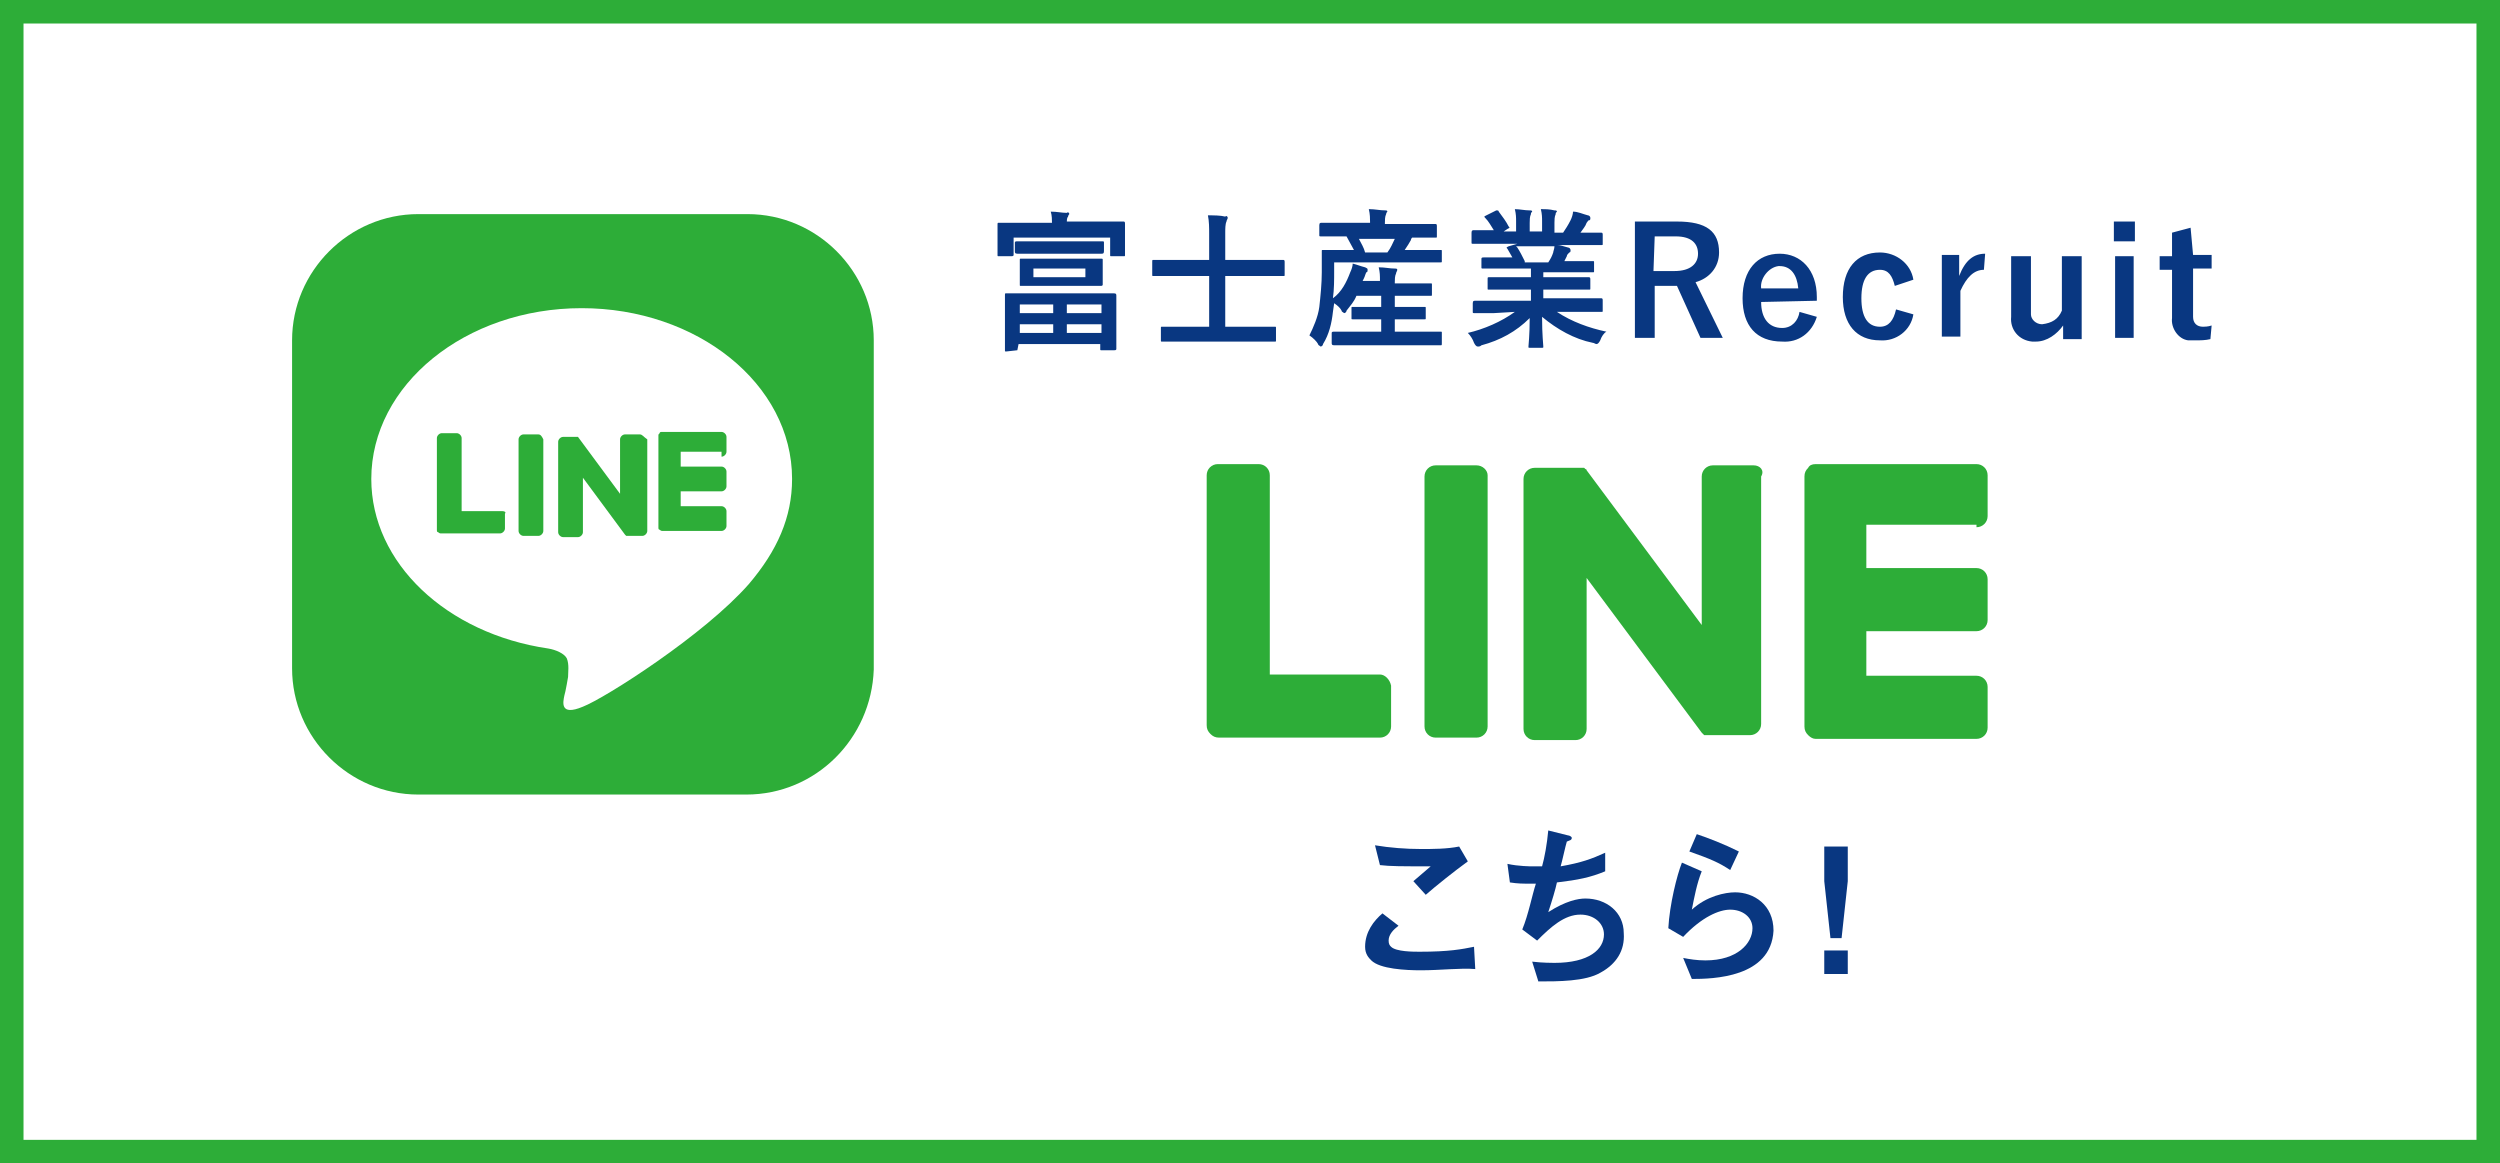
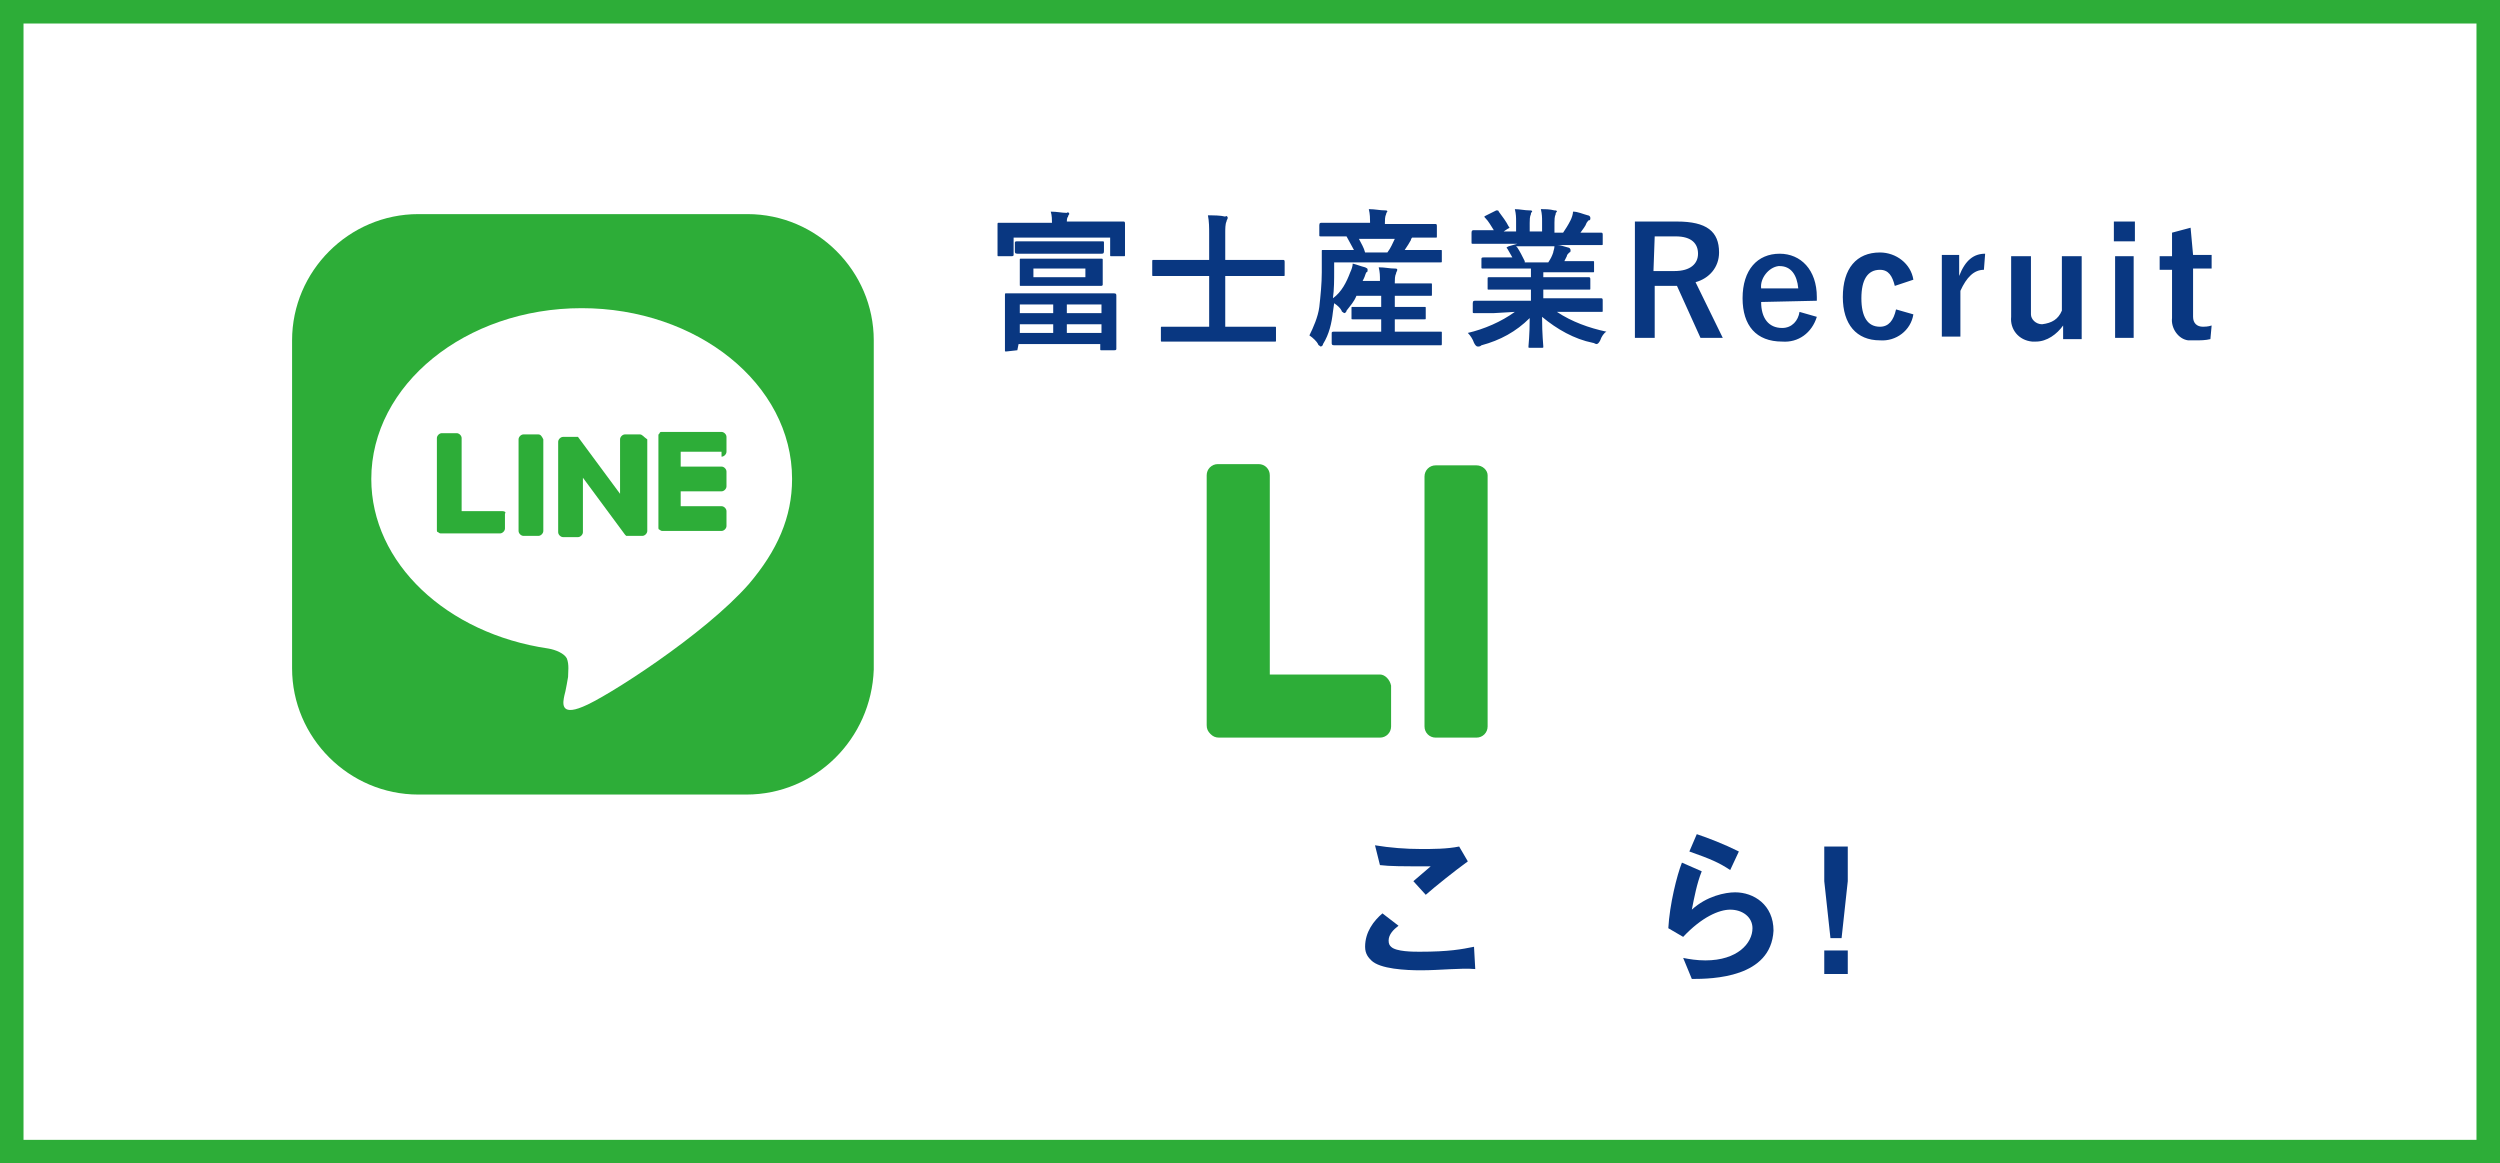
<svg xmlns="http://www.w3.org/2000/svg" version="1.1" id="レイヤー_1" x="0px" y="0px" viewBox="0 0 202 94" style="enable-background:new 0 0 202 94;" xml:space="preserve">
  <style type="text/css">
	.st0{fill:#FFFFFF;}
	.st1{fill:#2DAD38;}
	.st2{fill:#093781;}
</style>
  <g>
    <g>
      <rect class="st0" width="202" height="94" />
      <g>
        <g id="レイヤー_2_00000119112717936882240750000013783531447358410936_">
          <g>
            <path id="長方形_1_00000054973610201982442570000016595123219515903652_" class="st1" d="M200.1,1.9v90.2H1.9V1.9H200.1        M202,0H0v94h202V0L202,0z" />
            <path id="富士産業Recruit_00000100371382024064355780000016461397112154348980_" class="st2" d="M82.2,28.3       C82.3,28.3,82.3,28.3,82.2,28.3l0.1-0.5h6.6v0.4c0,0.1,0,0.1,0.1,0.1H90c0.1,0,0.2,0,0.2-0.1c0-0.1,0-0.4,0-2.1v-1.1       c0-0.7,0-1.1,0-1.1c0-0.1,0-0.2-0.2-0.2c-0.1,0-0.5,0-1.7,0H83c-1.2,0-1.6,0-1.7,0c-0.1,0-0.1,0-0.1,0.2c0,0.1,0,0.4,0,1.4v0.9       c0,1.7,0,2,0,2.1c0,0.1,0,0.1,0.1,0.1L82.2,28.3L82.2,28.3z M86.2,26.9v-0.7H89v0.7H86.2z M89,24.6v0.7h-2.8v-0.7H89z        M82.4,26.9v-0.7h2.7v0.7H82.4L82.4,26.9z M82.4,24.6h2.7v0.7h-2.7V24.6L82.4,24.6z M86.2,18c0-0.2,0-0.4,0.1-0.5       c0-0.1,0.1-0.2,0.1-0.2c0-0.1-0.1-0.2-0.2-0.1c-0.4,0-0.8-0.1-1.3-0.1C85,17.4,85,17.8,85,18h-2.7c-1.1,0-1.5,0-1.6,0       c-0.1,0-0.1,0-0.1,0.2c0,0.1,0,0.3,0,0.7v0.4c0,1,0,1.2,0,1.3c0,0.1,0,0.1,0.1,0.1h1c0.1,0,0.2,0,0.2-0.1v-1.4h7.8v1.4       c0,0.1,0,0.1,0.1,0.1h1c0.1,0,0.1,0,0.1-0.1c0-0.1,0-0.3,0-1.3v-0.6c0-0.3,0-0.5,0-0.6c0-0.1,0-0.2-0.1-0.2c-0.1,0-0.5,0-1.6,0       H86.2L86.2,18z M84.1,20.9c-1.1,0-1.5,0-1.6,0c-0.1,0-0.1,0-0.1,0.1c0,0.1,0,0.3,0,0.7v0.6c0,0.5,0,0.7,0,0.7       c0,0.1,0,0.1,0.1,0.1c0.1,0,0.5,0,1.6,0h3.2c1.1,0,1.5,0,1.6,0c0.1,0,0.2,0,0.2-0.1c0-0.1,0-0.3,0-0.7v-0.6c0-0.5,0-0.7,0-0.7       c0-0.1,0-0.1-0.2-0.1c-0.1,0-0.5,0-1.6,0H84.1z M87.7,22.4h-4.2v-0.7h4.2V22.4L87.7,22.4z M87.4,20.5c1.1,0,1.5,0,1.6,0       c0.1,0,0.2,0,0.2-0.2v-0.7c0-0.1,0-0.1-0.2-0.1c-0.1,0-0.5,0-1.6,0h-3.6c-1.1,0-1.5,0-1.6,0c-0.1,0-0.2,0-0.2,0.1v0.7       c0,0.1,0,0.2,0.2,0.2c0.1,0,0.5,0,1.6,0H87.4L87.4,20.5z M101.3,27.6c1.1,0,1.6,0,1.7,0c0.1,0,0.1,0,0.1-0.1v-1       c0-0.1,0-0.1-0.1-0.1c-0.1,0-0.5,0-1.7,0h-2.3v-4.1h3.1c1.1,0,1.5,0,1.6,0c0.1,0,0.1,0,0.1-0.1v-1c0-0.1,0-0.2-0.1-0.2       c-0.1,0-0.5,0-1.6,0h-3.1v-2.2c0-0.3,0-0.7,0.1-0.9c0-0.1,0.1-0.2,0.1-0.3c0-0.1-0.1-0.2-0.2-0.1c-0.4-0.1-0.9-0.1-1.4-0.1       c0.1,0.5,0.1,1,0.1,1.5V21h-2.9c-1.1,0-1.5,0-1.6,0c-0.1,0-0.1,0-0.1,0.2v1c0,0.1,0,0.1,0.1,0.1c0.1,0,0.5,0,1.6,0h2.9v4.1       h-2.1c-1.2,0-1.6,0-1.7,0c-0.1,0-0.1,0-0.1,0.1v1c0,0.1,0,0.1,0.1,0.1c0.1,0,0.5,0,1.7,0L101.3,27.6L101.3,27.6z M114.7,27.9       c1.2,0,1.6,0,1.7,0c0.1,0,0.1,0,0.1-0.2v-0.8c0-0.1,0-0.1-0.1-0.1c-0.1,0-0.5,0-1.7,0h-2v-1h0.8c1.1,0,1.5,0,1.6,0       s0.1,0,0.1-0.1v-0.8c0-0.1,0-0.1-0.1-0.1s-0.5,0-1.6,0h-0.8v-0.9h1.3c1.1,0,1.5,0,1.6,0c0.1,0,0.1,0,0.1-0.1v-0.8       c0-0.1,0-0.1-0.1-0.1c-0.1,0-0.5,0-1.6,0h-1.3v-0.1c0-0.2,0-0.5,0.1-0.7c0-0.1,0.1-0.2,0.1-0.3c0-0.1-0.1-0.1-0.2-0.1       c-0.4,0-0.8-0.1-1.3-0.1c0.1,0.4,0.1,0.7,0.1,1v0.1h-1.4l0.1-0.2c0.1-0.2,0.1-0.3,0.2-0.5c0.1,0,0.1-0.1,0.1-0.2       c0-0.1,0-0.1-0.2-0.2c-0.4-0.1-0.6-0.2-1-0.3c0,0.2-0.1,0.5-0.2,0.7c-0.3,0.8-0.7,1.6-1.4,2.1c0.1-0.7,0.1-1.5,0.1-2.2v-0.7h7       c1.1,0,1.6,0,1.6,0c0.1,0,0.1,0,0.1-0.1v-0.8c0-0.1,0-0.1-0.1-0.1c-0.1,0-0.5,0-1.6,0h-1.3c0.2-0.3,0.4-0.6,0.5-0.8       c0-0.1,0.1-0.2,0.1-0.2h0.2c1.1,0,1.6,0,1.7,0c0.1,0,0.1,0,0.1-0.1v-0.8c0-0.1,0-0.2-0.1-0.2c-0.1,0-0.5,0-1.7,0h-2.4v-0.1       c0-0.2,0-0.5,0.1-0.7c0-0.1,0.1-0.2,0.1-0.2c0-0.1-0.1-0.1-0.2-0.1c-0.4,0-0.8-0.1-1.3-0.1c0.1,0.4,0.1,0.8,0.1,1V18h-2.3       c-1.1,0-1.6,0-1.6,0c-0.1,0-0.2,0-0.2,0.2V19c0,0.1,0,0.1,0.2,0.1c0.1,0,0.5,0,1.6,0h0.4c0.2,0.4,0.4,0.7,0.6,1.1h-0.9       c-1.1,0-1.6,0-1.6,0c-0.1,0-0.1,0-0.1,0.1c0,0.1,0,0.6,0,1.7c0,0.9-0.1,1.9-0.2,2.8c-0.1,0.8-0.5,1.7-0.8,2.3       c0.3,0.2,0.6,0.5,0.7,0.7c0,0.1,0.1,0.1,0.2,0.2c0.1,0,0.2-0.1,0.2-0.2c0.5-0.8,0.7-1.7,0.8-2.6l0.1-0.7       c0.3,0.2,0.5,0.4,0.6,0.6c0,0.1,0.1,0.1,0.2,0.2c0.1,0,0.2-0.1,0.2-0.2c0.3-0.4,0.6-0.7,0.8-1.2h2v0.9h-0.7c-1.1,0-1.5,0-1.6,0       c-0.1,0-0.1,0-0.1,0.1v0.8c0,0.1,0,0.1,0.1,0.1c0.1,0,0.5,0,1.6,0h0.7v1h-2.1c-1.2,0-1.6,0-1.7,0c-0.1,0-0.2,0-0.2,0.1v0.8       c0,0.1,0,0.2,0.2,0.2c0.1,0,0.5,0,1.7,0L114.7,27.9L114.7,27.9z M112.7,19.3c-0.2,0.4-0.3,0.7-0.6,1.1h-1.8       c-0.1-0.4-0.3-0.7-0.5-1.1H112.7z M122.4,25.2c-1.1,0.8-2.5,1.4-3.8,1.7c0.2,0.2,0.4,0.5,0.5,0.8c0.1,0.2,0.2,0.3,0.3,0.3       c0.1,0,0.2,0,0.3-0.1c1.5-0.4,2.8-1.1,3.9-2.2c0,1.4-0.1,2.2-0.1,2.3c0,0.1,0,0.1,0.1,0.1h1c0.1,0,0.1,0,0.1-0.1       c0-0.2-0.1-0.9-0.1-2.4c1.2,1,2.6,1.8,4.1,2.1c0.1,0,0.2,0.1,0.3,0.1c0.1,0,0.2-0.1,0.3-0.3c0.1-0.3,0.3-0.6,0.5-0.7       c-1.4-0.3-2.8-0.8-4-1.6h2.1c1.1,0,1.5,0,1.5,0c0.1,0,0.1,0,0.1-0.1v-0.8c0-0.1,0-0.2-0.1-0.2c-0.1,0-0.5,0-1.5,0h-3.2v-0.7h2       c1.2,0,1.6,0,1.7,0c0.1,0,0.1,0,0.1-0.1v-0.7c0-0.1,0-0.2-0.1-0.2c-0.1,0-0.5,0-1.7,0h-2V22h2.4c1.1,0,1.6,0,1.6,0       c0.1,0,0.1,0,0.1-0.1v-0.7c0-0.1,0-0.1-0.1-0.1c-0.1,0-0.5,0-1.6,0h-0.7l0.2-0.4c0-0.1,0.1-0.2,0.2-0.3c0.1,0,0.1-0.1,0.1-0.2       c0-0.1-0.1-0.2-0.2-0.2c-0.4-0.1-0.6-0.2-0.9-0.2h2.1c1.1,0,1.5,0,1.5,0c0.1,0,0.1,0,0.1-0.1V19c0-0.1,0-0.2-0.1-0.2       c-0.1,0-0.5,0-1.5,0h-0.2c0.2-0.3,0.4-0.5,0.5-0.8c0.1-0.1,0.1-0.2,0.2-0.2c0.1,0,0.1-0.1,0.1-0.2c0-0.1-0.1-0.2-0.2-0.2       c-0.4-0.1-0.8-0.3-1.2-0.3c0,0.2-0.1,0.5-0.2,0.7c-0.2,0.4-0.4,0.7-0.6,1h-0.7V18c0-0.2,0-0.5,0.1-0.7c0-0.1,0-0.1,0.1-0.2       c0-0.1-0.1-0.1-0.2-0.1c-0.4-0.1-0.7-0.1-1.1-0.1c0.1,0.4,0.1,0.7,0.1,1v0.8h-1V18c0-0.2,0-0.5,0.1-0.7c0-0.1,0-0.1,0.1-0.2       c0-0.1-0.1-0.1-0.2-0.1c-0.4,0-0.8-0.1-1.2-0.1c0.1,0.4,0.1,0.7,0.1,1v0.8h-1l0.3-0.2c0.2-0.1,0.2-0.1,0.1-0.2       c-0.2-0.4-0.5-0.8-0.8-1.2c0-0.1-0.1-0.1-0.2-0.1l0,0l-0.8,0.4c-0.2,0.1-0.2,0.1-0.1,0.2c0.3,0.3,0.5,0.7,0.7,1h-0.1       c-1.1,0-1.5,0-1.5,0c-0.1,0-0.2,0-0.2,0.2v0.8c0,0.1,0,0.1,0.2,0.1c0.1,0,0.5,0,1.5,0h2l-0.7,0.2c-0.2,0.1-0.2,0.1-0.1,0.2       c0.1,0.2,0.3,0.5,0.4,0.7h-0.7c-1.1,0-1.6,0-1.6,0c-0.1,0-0.2,0-0.2,0.1v0.7c0,0.1,0,0.1,0.2,0.1c0.1,0,0.5,0,1.6,0h2.2v0.7       h-1.7c-1.2,0-1.6,0-1.7,0c-0.1,0-0.1,0-0.1,0.2v0.7c0,0.1,0,0.1,0.1,0.1c0.1,0,0.5,0,1.7,0h1.7v0.9h-3c-1.1,0-1.5,0-1.5,0       c-0.1,0-0.2,0-0.2,0.2v0.7c0,0.1,0,0.1,0.2,0.1c0.1,0,0.5,0,1.5,0L122.4,25.2L122.4,25.2z M123.2,21.1       c-0.2-0.4-0.4-0.8-0.6-1.1l-0.1-0.1h3.1c0,0.2-0.1,0.4-0.1,0.5c-0.1,0.3-0.2,0.5-0.4,0.8H123.2L123.2,21.1z M132.1,17.9v9.4       h1.6v-4.2h1.3c0.2,0,0.3,0,0.5,0l1.9,4.2h1.8l-2.2-4.5c1.1-0.3,1.9-1.2,1.9-2.4c0-1.7-1-2.5-3.4-2.5H132.1L132.1,17.9z        M133.7,19.1h1.7c1.3,0,1.8,0.6,1.8,1.4c0,0.8-0.6,1.4-1.9,1.4h-1.7L133.7,19.1L133.7,19.1z M146.8,24.3V24       c0-2.2-1.3-3.5-3-3.5c-1.8,0-3,1.3-3,3.6c0,2.2,1.1,3.5,3.2,3.5c1.3,0.1,2.4-0.7,2.8-2l-1.4-0.4c-0.1,0.7-0.6,1.3-1.4,1.3       c-1.1,0-1.7-0.8-1.7-2.1L146.8,24.3L146.8,24.3z M142.3,23.3c-0.1-0.8,0.6-1.7,1.4-1.8h0.1c0.9,0,1.4,0.7,1.5,1.8H142.3       L142.3,23.3z M154.6,22.6c-0.2-1.3-1.4-2.2-2.7-2.2c-1.9,0-3,1.3-3,3.6c0,2.2,1.1,3.5,3,3.5c1.3,0.1,2.5-0.8,2.7-2.1l-1.4-0.4       c-0.2,0.9-0.6,1.4-1.3,1.4c-1,0-1.5-0.8-1.5-2.3c0-1.5,0.5-2.3,1.5-2.3c0.7,0,1,0.5,1.2,1.3L154.6,22.6z M160.4,20.5       c-0.9,0-1.6,0.5-2.1,1.8v-1.7h-1.4v6.6h1.5v-3.7c0.5-1.1,1.1-1.7,1.9-1.7L160.4,20.5z M168.1,20.7h-1.5v4.4       c-0.3,0.7-0.8,1-1.6,1.1c-0.5,0-0.9-0.4-0.9-0.8c0-0.1,0-0.2,0-0.3v-4.4h-1.6v4.9c-0.1,1,0.6,1.9,1.7,2c0.1,0,0.2,0,0.3,0       c0.9,0,1.7-0.6,2.2-1.3v1.1h1.5V20.7L168.1,20.7z M172.4,20.7h-1.5v6.6h1.5V20.7L172.4,20.7z M172.5,17.9h-1.7v1.6h1.7V17.9z        M177,18.4l-1.5,0.4v1.9h-1v1.1h1v3.9c-0.1,0.8,0.5,1.7,1.3,1.8c0.2,0,0.4,0,0.6,0c0.4,0,0.8,0,1.2-0.1l0.1-1.1       c-0.3,0.1-0.6,0.1-0.7,0.1c-0.5,0-0.8-0.3-0.8-0.8c0-0.1,0-0.2,0-0.3v-3.6h1.5v-1.1h-1.5L177,18.4L177,18.4z" />
            <path class="st1" d="M60.3,64.2H33.8c-5.6,0-10.2-4.6-10.2-10.2V27.5c0-5.6,4.6-10.2,10.2-10.2h26.6c5.6,0,10.2,4.6,10.2,10.2       v26.6C70.4,59.7,65.9,64.2,60.3,64.2z" />
            <g>
              <path class="st0" d="M64,38.7c0-7.7-7.7-13.8-17-13.8c-9.4,0-17,6.2-17,13.8c0,6.8,6.1,12.5,14.3,13.7        c0.6,0.1,1.3,0.4,1.5,0.8c0.2,0.5,0.1,1.1,0.1,1.5c0,0-0.2,1.2-0.3,1.5c-0.1,0.5-0.4,1.7,1.5,0.9c1.8-0.7,9.8-5.8,13.4-9.9        l0,0C62.8,44.5,64,41.8,64,38.7" />
              <g>
                <path class="st1" d="M43.5,35.1h-1.2c-0.2,0-0.4,0.2-0.4,0.4v7.4c0,0.2,0.2,0.4,0.4,0.4h1.2c0.2,0,0.4-0.2,0.4-0.4v-7.4         C43.8,35.3,43.7,35.1,43.5,35.1" />
                <path class="st1" d="M51.7,35.1h-1.2c-0.2,0-0.4,0.2-0.4,0.4v4.4l-3.4-4.6l0,0l0,0l0,0l0,0l0,0l0,0l0,0l0,0l0,0l0,0l0,0l0,0         l0,0l0,0l0,0l0,0l0,0l0,0l0,0h-1.2c-0.2,0-0.4,0.2-0.4,0.4V43c0,0.2,0.2,0.4,0.4,0.4h1.2c0.2,0,0.4-0.2,0.4-0.4v-4.4l3.4,4.6         l0.1,0.1l0,0l0,0l0,0l0,0l0,0l0,0l0,0l0,0h0.1h1.2c0.2,0,0.4-0.2,0.4-0.4v-7.4C52,35.3,51.9,35.1,51.7,35.1" />
                <path class="st1" d="M40.6,41.3h-3.3v-5.9c0-0.2-0.2-0.4-0.4-0.4h-1.2c-0.2,0-0.4,0.2-0.4,0.4v7.4l0,0c0,0.1,0,0.2,0.1,0.2         l0,0l0,0c0.1,0.1,0.2,0.1,0.2,0.1l0,0h4.8c0.2,0,0.4-0.2,0.4-0.4v-1.2C40.9,41.4,40.8,41.3,40.6,41.3" />
                <path class="st1" d="M58.3,36.9c0.2,0,0.4-0.2,0.4-0.4v-1.2c0-0.2-0.2-0.4-0.4-0.4h-4.8l0,0c-0.1,0-0.2,0-0.2,0.1l0,0l0,0         c-0.1,0.1-0.1,0.1-0.1,0.2l0,0v7.4l0,0c0,0.1,0,0.2,0.1,0.2l0,0l0,0c0.1,0.1,0.2,0.1,0.2,0.1l0,0h4.8c0.2,0,0.4-0.2,0.4-0.4         v-1.2c0-0.2-0.2-0.4-0.4-0.4H55v-1.2h3.3c0.2,0,0.4-0.2,0.4-0.4v-1.2c0-0.2-0.2-0.4-0.4-0.4H55v-1.2h3.3V36.9z" />
              </g>
            </g>
            <g>
              <g>
                <path class="st1" d="M119.3,37.6h-3.3c-0.5,0-0.9,0.4-0.9,0.9v20.2c0,0.5,0.4,0.9,0.9,0.9h3.3c0.5,0,0.9-0.4,0.9-0.9V38.4         C120.2,38,119.8,37.6,119.3,37.6" />
-                 <path class="st1" d="M141.7,37.6h-3.3c-0.5,0-0.9,0.4-0.9,0.9v12L128.2,38c0,0,0-0.1-0.1-0.1l0,0c0,0,0,0-0.1-0.1l0,0         c0,0,0,0-0.1,0l0,0c0,0,0,0-0.1,0l0,0c0,0,0,0-0.1,0l0,0c0,0,0,0-0.1,0l0,0c0,0,0,0-0.1,0l0,0c0,0,0,0-0.1,0l0,0         c0,0,0,0-0.1,0c0,0,0,0-0.1,0l0,0H124c-0.5,0-0.9,0.4-0.9,0.9v20.2c0,0.5,0.4,0.9,0.9,0.9h3.3c0.5,0,0.9-0.4,0.9-0.9V46.7         l9.3,12.5c0.1,0.1,0.2,0.2,0.2,0.2l0,0c0,0,0,0,0.1,0l0,0l0,0l0,0l0,0c0,0,0,0,0.1,0l0,0c0.1,0,0.2,0,0.2,0h3.3         c0.5,0,0.9-0.4,0.9-0.9v-20C142.6,38,142.2,37.6,141.7,37.6" />
                <path class="st1" d="M111.5,54.5h-8.9V38.4c0-0.5-0.4-0.9-0.9-0.9h-3.3c-0.5,0-0.9,0.4-0.9,0.9v20.2l0,0         c0,0.3,0.1,0.5,0.3,0.7l0,0l0,0c0.2,0.2,0.4,0.3,0.7,0.3l0,0h13c0.5,0,0.9-0.4,0.9-0.9v-3.3         C112.3,54.9,111.9,54.5,111.5,54.5" />
-                 <path class="st1" d="M159.7,42.6c0.5,0,0.9-0.4,0.9-0.9v-3.3c0-0.5-0.4-0.9-0.9-0.9h-13l0,0c-0.3,0-0.5,0.1-0.6,0.3l0,0l0,0         c-0.2,0.2-0.3,0.4-0.3,0.7l0,0v20.2l0,0c0,0.3,0.1,0.5,0.3,0.7l0,0l0,0c0.2,0.2,0.4,0.3,0.6,0.3l0,0h13         c0.5,0,0.9-0.4,0.9-0.9v-3.3c0-0.5-0.4-0.9-0.9-0.9h-8.9V51h8.9c0.5,0,0.9-0.4,0.9-0.9v-3.3c0-0.5-0.4-0.9-0.9-0.9h-8.9v-3.5         h8.9V42.6z" />
              </g>
            </g>
          </g>
        </g>
        <g>
          <g>
            <path class="st2" d="M114.8,78.4c-1.2,0-3.3-0.1-4-0.8c-0.2-0.2-0.5-0.5-0.5-1.1c0-1.2,0.7-2.1,1.4-2.7l1.3,1       c-0.4,0.3-0.8,0.7-0.8,1.2c0,0.3,0.1,0.4,0.2,0.5c0.4,0.4,1.8,0.4,2.3,0.4c2.4,0,3.4-0.2,4.4-0.4l0.1,1.8       C118,78.2,116.4,78.4,114.8,78.4z M115.2,72.3l-1-1.1l1.4-1.2c-2.3,0-3.3,0-4.1-0.1l-0.4-1.6c1.2,0.2,2.5,0.3,3.7,0.3       c1,0,2.1,0,3.1-0.2l0.7,1.2C117.5,70.4,116,71.6,115.2,72.3z" />
-             <path class="st2" d="M129.3,78.6c-1.2,0.7-3.4,0.7-5,0.7l-0.5-1.6c0.8,0.1,1.7,0.1,1.8,0.1c2.8,0,4-1.1,4-2.3       c0-0.9-0.8-1.6-1.9-1.6c-1.3,0-2.4,1-3.5,2.1l-1.2-0.9c0.5-1.2,0.8-2.8,1.1-3.7c-0.3,0-0.6,0-0.8,0c-0.1,0-0.7,0-1.3-0.1       l-0.2-1.5c0.9,0.2,1.9,0.2,2,0.2c0.3,0,0.5,0,0.8,0c0.2-0.7,0.4-1.8,0.5-2.9l1.6,0.4c0.1,0,0.3,0.1,0.3,0.2       c0,0.2-0.2,0.2-0.4,0.3c-0.1,0.3-0.4,1.7-0.5,2c1.7-0.3,2.5-0.6,3.6-1.1v1.5c-1.2,0.5-2.2,0.7-3.9,0.9       c-0.1,0.5-0.4,1.5-0.7,2.4c1.4-0.9,2.4-1.1,3-1.1c1.7,0,3.1,1.1,3.1,2.8C131.3,76.8,130.6,77.9,129.3,78.6z" />
            <path class="st2" d="M136.7,79.1l-0.7-1.7c0.5,0.1,1.1,0.2,1.8,0.2c2.6,0,3.8-1.4,3.8-2.6c0-0.9-0.8-1.5-1.8-1.5       c-0.9,0-2.3,0.6-3.8,2.2l-1.2-0.7c0.1-1.9,0.7-4.3,1.1-5.3l1.6,0.7c-0.4,1-0.6,2.1-0.8,3.1c1.2-1.1,2.7-1.4,3.5-1.4       c1.5,0,3.1,1,3.1,3.1C143.1,79,138.4,79.1,136.7,79.1z M139.8,70.3c-0.9-0.6-1.6-0.9-3.3-1.5l0.6-1.4c0.9,0.3,2.2,0.8,3.4,1.4       L139.8,70.3z" />
            <path class="st2" d="M149.3,68.4v2.8l-0.5,4.6h-0.9l-0.5-4.6v-2.8H149.3z M149.3,76.8v1.9h-1.9v-1.9H149.3z" />
          </g>
        </g>
      </g>
    </g>
  </g>
</svg>